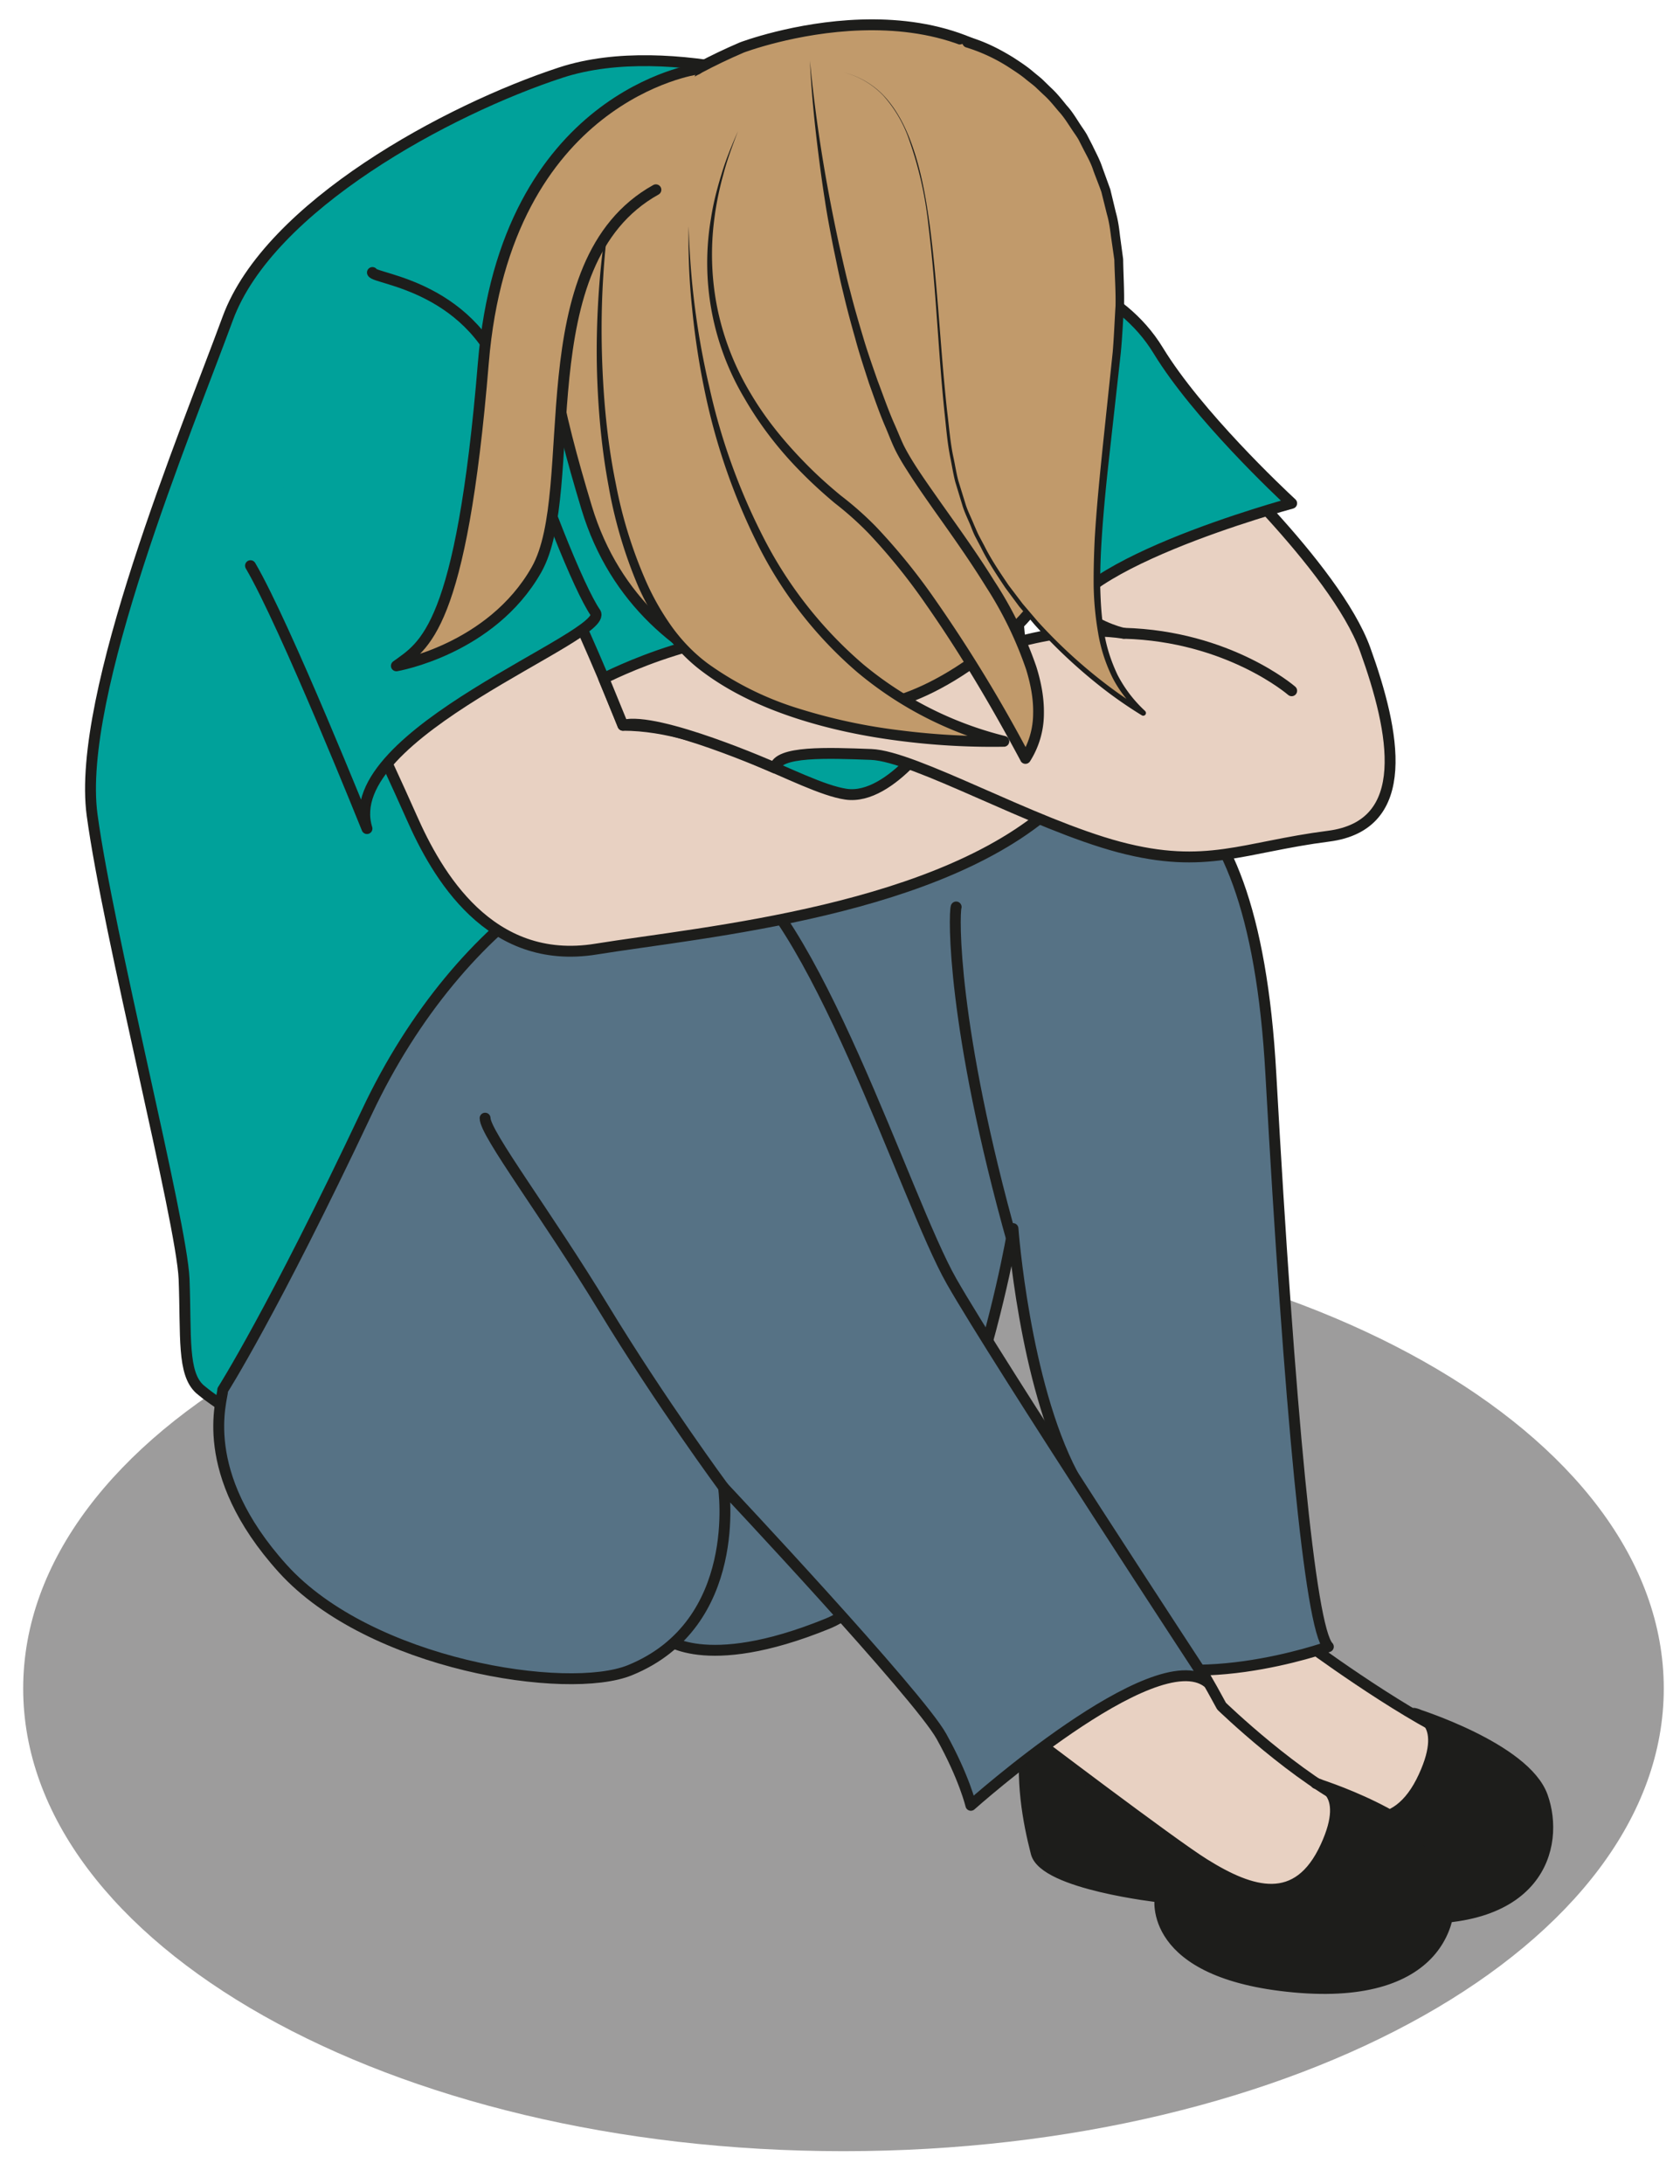
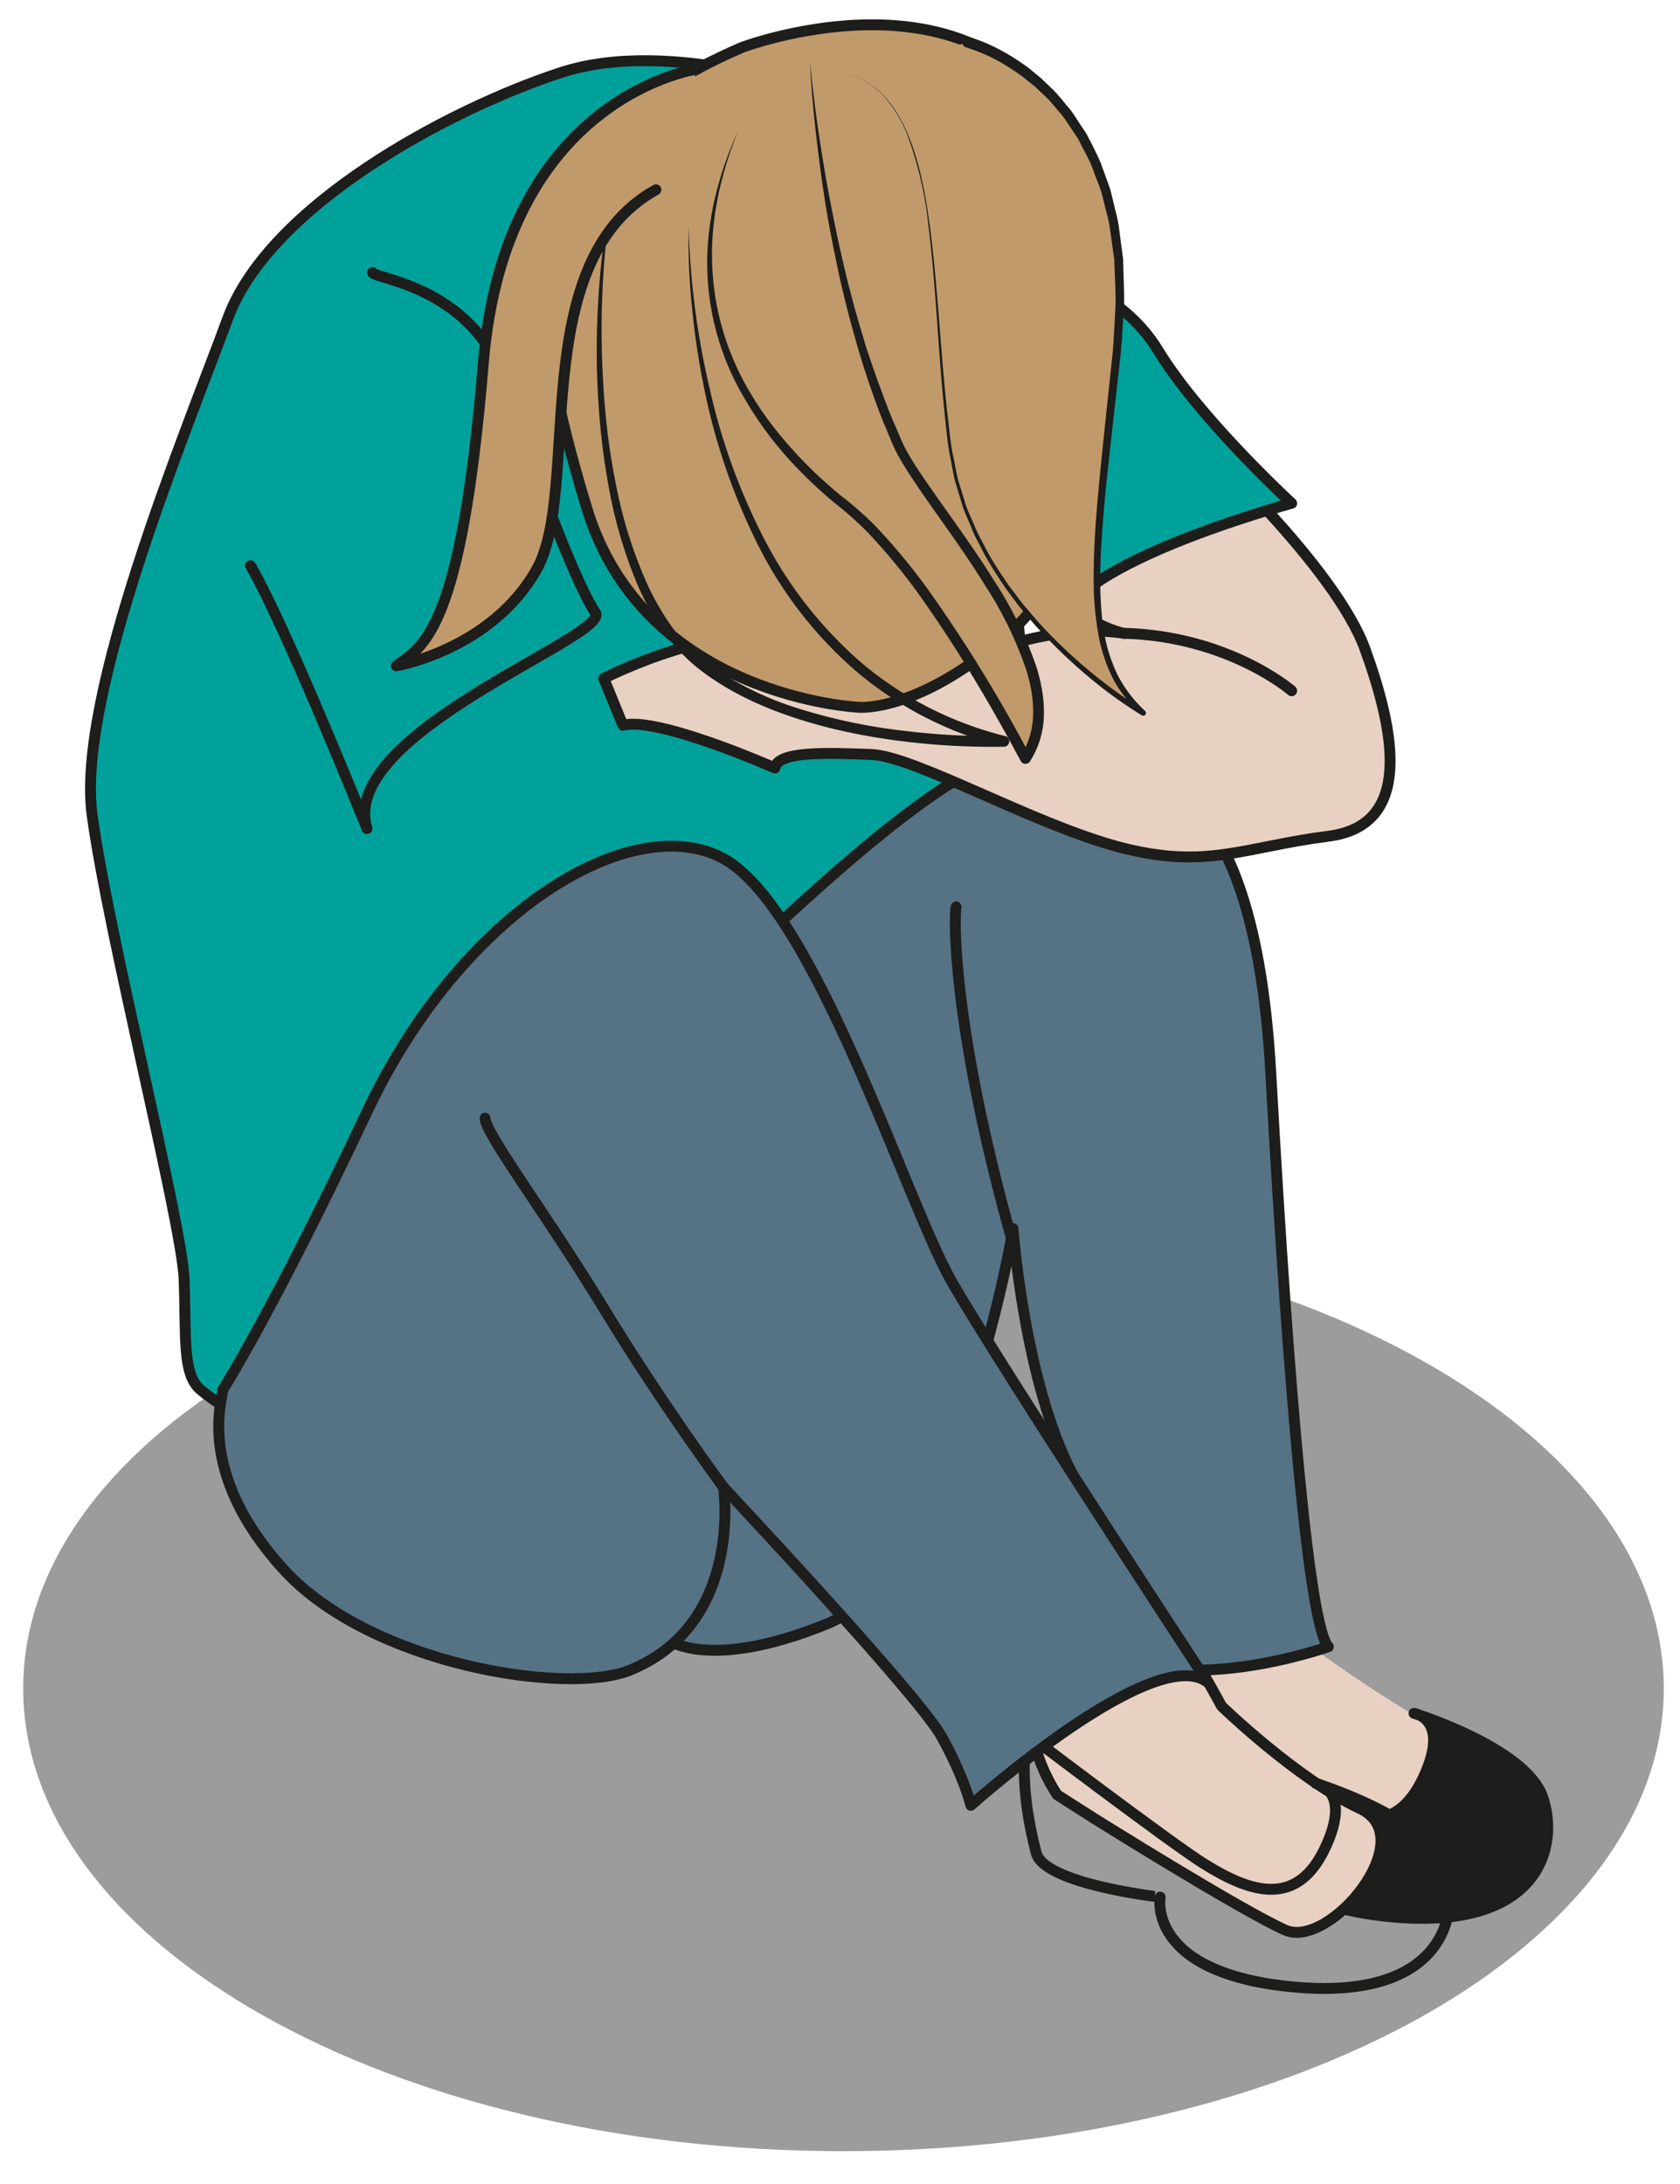
<svg xmlns="http://www.w3.org/2000/svg" xml:space="preserve" viewBox="0 0 205.71 267.43">
  <defs>
    <clipPath id="a" clipPathUnits="userSpaceOnUse">
      <path d="M0 200.57h154.28V0H0Z" />
    </clipPath>
  </defs>
  <g clip-path="url(#a)" transform="matrix(1.333 0 0 -1.333 0 267.43)">
    <path d="M0 0c0-23.48-33.74-42.5-75.35-42.5-41.62 0-75.35 19.02-75.35 42.5s33.73 42.5 75.35 42.5C-33.74 42.5 0 23.49 0 0" style="fill:#9d9c9c;fill-opacity:1;fill-rule:nonzero;stroke:none" transform="translate(152.83 45.52)" />
    <path d="M0 0c-1.77 2.75-3.05 6.35-2.02 10.57 1.03 4.23.92 12.44.92 12.44-1.46 4.26 11.4 8.18 11.4 8.18s-1.1-11.1 1.76-14.6c3.08-3.8-.28-5.24 1.77-9.07 0 0 8.21-6.1 13.98-8.79 5.77-2.67-2.78-12.98-6.85-11.17C16.9-10.63 3.3-2.1 3.3-2.1z" style="fill:#e8d1c2;fill-opacity:1;fill-rule:nonzero;stroke:none" transform="translate(106.11 42.2)" />
-     <path d="M0 0c-1.77 2.75-3.05 6.35-2.02 10.57 1.03 4.23.92 12.44.92 12.44-1.46 4.26 11.4 8.18 11.4 8.18s-1.1-11.1 1.76-14.6c3.08-3.8-.28-5.24 1.77-9.07 0 0 8.21-6.1 13.98-8.79 5.77-2.67-2.78-12.98-6.85-11.17C16.9-10.63 3.3-2.1 3.3-2.1z" style="fill:none;stroke:#1d1d1b;stroke-width:1;stroke-linecap:round;stroke-linejoin:round;stroke-miterlimit:10;stroke-dasharray:none;stroke-opacity:1" transform="translate(106.11 42.2)" />
    <path d="M0 0s10.22-3.16 11.8-7.65c1.6-4.48-.22-12.3-13.81-11.05-13.6 1.25-12.3 8.26-12.3 8.26S-24.97-9.26-25.7-6.37c-.74 2.89-1.47 6.73-.88 10.95 0 0 13.37-10.15 16.33-11.98C-5.92-10.1-1.68-11.43.9-5.8 3.35-.48 0 0 0 0" style="fill:#1d1d1b;fill-opacity:1;fill-rule:nonzero;stroke:none" transform="translate(129.89 43.24)" />
    <path d="M0 0s10.22-3.16 11.8-7.65c1.6-4.48-.22-12.3-13.81-11.05-13.6 1.25-12.3 8.26-12.3 8.26S-24.97-9.26-25.7-6.37c-.74 2.89-1.47 6.73-.88 10.95 0 0 13.37-10.15 16.33-11.98C-5.92-10.1-1.68-11.43.9-5.8 3.35-.48 0 0 0 0Z" style="fill:none;stroke:#1d1d1b;stroke-width:1;stroke-linecap:round;stroke-linejoin:round;stroke-miterlimit:10;stroke-dasharray:none;stroke-opacity:1" transform="translate(129.89 43.24)" />
    <path d="M0 0c3.08-3.8 6.92-10.17 8.97-14 0 0 6.93-6.72 12.7-9.4 5.77-2.68-2.78-12.98-6.85-11.17-4.06 1.8-17.67 10.33-17.67 10.33l-3.29 2.1c-1.77 2.75-3.05 6.36-2.02 10.58" style="fill:#e8d1c2;fill-opacity:1;fill-rule:nonzero;stroke:#1d1d1b;stroke-width:1;stroke-linecap:round;stroke-linejoin:round;stroke-miterlimit:10;stroke-dasharray:none;stroke-opacity:1" transform="translate(103.24 57.9)" />
-     <path d="M0 0s10.22-3.16 11.8-7.65c1.6-4.48-.22-12.3-13.81-11.05-13.6 1.25-12.3 8.26-12.3 8.26S-24.97-9.26-25.7-6.37c-.74 2.89-1.47 6.73-.88 10.95 0 0 13.37-10.15 16.33-11.98C-5.92-10.1-1.68-11.43.9-5.8 3.35-.48 0 0 0 0" style="fill:#1d1d1b;fill-opacity:1;fill-rule:nonzero;stroke:none" transform="translate(120.88 36.8)" />
    <path d="M0 0s10.22-3.16 11.8-7.65c1.6-4.48-.22-12.3-13.81-11.05-13.6 1.25-12.3 8.26-12.3 8.26S-24.97-9.26-25.7-6.37c-.74 2.89-1.47 6.73-.88 10.95 0 0 13.37-10.15 16.33-11.98C-5.92-10.1-1.68-11.43.9-5.8 3.35-.48 0 0 0 0Z" style="fill:none;stroke:#1d1d1b;stroke-width:1;stroke-linecap:round;stroke-linejoin:round;stroke-miterlimit:10;stroke-dasharray:none;stroke-opacity:1" transform="translate(120.88 36.8)" />
    <path d="M0 0s-14.4 5.49-24.72 2.11C-35.04-1.27-51.5-10.13-55.3-20.47c-3.8-10.35-13.94-34.62-12.46-45.6 1.48-10.98 8.23-37.36 8.45-42.64.2-5.28-.18-8.68 1.47-10.13 1.66-1.45 16.73-12.46 30.87-5.51 14.14 6.95 45.8 49.41 45.8 49.41S18.37-5.9 0 0" style="fill:#00a19a;fill-opacity:1;fill-rule:nonzero;stroke:none" transform="translate(76.22 191.84)" />
    <path d="M0 0s-14.4 5.49-24.72 2.11C-35.04-1.27-51.5-10.13-55.3-20.47c-3.8-10.35-13.94-34.62-12.46-45.6 1.48-10.98 8.23-37.36 8.45-42.64.2-5.28-.18-8.68 1.47-10.13 1.66-1.45 16.73-12.46 30.87-5.51 14.14 6.95 45.8 49.41 45.8 49.41S18.37-5.9 0 0z" style="fill:none;stroke:#1d1d1b;stroke-width:1;stroke-linecap:round;stroke-linejoin:round;stroke-miterlimit:10;stroke-dasharray:none;stroke-opacity:1" transform="translate(76.22 191.84)" />
    <path d="M0 0s32.72 35.67 42.22 35.88c9.5.21 21.53 1.27 23.21-29.34 1.7-30.6 3.6-50.87 5.28-52.56 0 0-13.5-4.85-21.1 0 0 0 2.03 7.4-2.4 15.85-4.44 8.45-5.47 22.56-5.47 22.56-.05-.86-5.65-31.65-17.05-36.3-11.4-4.64-15.05-1.24-15.05-1.24s-16.4 23.4-16.4 22.77" style="fill:#567285;fill-opacity:1;fill-rule:nonzero;stroke:#1d1d1b;stroke-width:1;stroke-linecap:round;stroke-linejoin:round;stroke-miterlimit:10;stroke-dasharray:none;stroke-opacity:1" transform="translate(51.31 95.38)" />
    <path d="M0 0c-.21-.64-.43-10.89 5.23-30.98" style="fill:none;stroke:#1d1d1b;stroke-width:1;stroke-linecap:round;stroke-linejoin:round;stroke-miterlimit:10;stroke-dasharray:none;stroke-opacity:1" transform="translate(87.83 117.31)" />
    <path d="M0 0c0-.84-2.5-7.55 5.52-16.42 8.02-8.86 26.16-11.66 31.88-9.33C47.88-21.48 46-8.95 46-8.95s17.91-19.07 20.02-22.88c2.11-3.8 2.7-6.33 2.7-6.33s16.91 15.09 21.76 11.29c0 0-19.31 29.45-23.53 36.84-4.22 7.39-12.67 34.56-21.11 38.92-8.44 4.35-23.95-4.99-32.6-23.37C4.57 7.15 0 0 0 0" style="fill:#567285;fill-opacity:1;fill-rule:nonzero;stroke:#1d1d1b;stroke-width:1;stroke-linecap:round;stroke-linejoin:round;stroke-miterlimit:10;stroke-dasharray:none;stroke-opacity:1" transform="translate(20.46 72.95)" />
    <path d="M0 0c0-1.42 5.63-8.8 10.9-17.48 5.28-8.68 11-16.43 11-16.43" style="fill:none;stroke:#1d1d1b;stroke-width:1;stroke-linecap:round;stroke-linejoin:round;stroke-miterlimit:10;stroke-dasharray:none;stroke-opacity:1" transform="translate(44.56 97.91)" />
-     <path d="M0 0c0-.63 6.33-13.93 8.65-19.2 2.33-5.29 7.15-13.72 16.95-12.13 9.8 1.59 32.03 3.47 42.58 13.6C78.73-7.6 57.2-10.77 57.2-10.77s-4.43-6.96-8.65-6.33c-4.22.64-12.46 6.33-20.48 6.33 0 0-7.6 19.42-12.66 24.91" style="fill:#e8d1c2;fill-opacity:1;fill-rule:nonzero;stroke:#1d1d1b;stroke-width:1;stroke-linecap:round;stroke-linejoin:round;stroke-miterlimit:10;stroke-dasharray:none;stroke-opacity:1" transform="translate(29.15 144.77)" />
    <path d="M0 0c.21-.63 9.5-1.22 12.45-10.74 2.96-9.52 6.55-18.37 8.03-20.5C21.95-33.38-3.24-42.31-.5-51.08c0 0-7.53 18.76-10.7 24.15" style="fill:#00a19a;fill-opacity:1;fill-rule:nonzero;stroke:#1d1d1b;stroke-width:1;stroke-linecap:round;stroke-linejoin:round;stroke-miterlimit:10;stroke-dasharray:none;stroke-opacity:1" transform="translate(34.21 175.59)" />
    <path d="M0 0s12.45-11.4 15.2-19c2.74-7.6 4.43-16.17-3.38-17.16-7.8-1-11.21-3.11-19.2-1-8 2.13-18.8 8.36-22.8 8.51-4.02.15-8.6.33-8.84-1.24 0 0-10.8 4.77-13.96 3.92l-1.76 4.3s10.84 5.63 19.07 3.73 8.86-3.52 11.82-2.7c2.95.8 9.92 4.18 16.88 3.12 0 0-7.27 1.3-11.66 11.94" style="fill:#e8d1c2;fill-opacity:1;fill-rule:nonzero;stroke:#1d1d1b;stroke-width:1;stroke-linecap:round;stroke-linejoin:round;stroke-miterlimit:10;stroke-dasharray:none;stroke-opacity:1" transform="translate(110.2 159.97)" />
    <path d="M0 0s-5.77 5.02-15.41 5.28" style="fill:none;stroke:#1d1d1b;stroke-width:1;stroke-linecap:round;stroke-linejoin:round;stroke-miterlimit:10;stroke-dasharray:none;stroke-opacity:1" transform="translate(118.65 137.17)" />
    <path d="M0 0s6.75-1.27 10.34-7.18c3.6-5.9 11.2-13.05 12.25-14.02 0 0-22.37-6.03-21.1-11.94 0 0-7.61 4.79-9.72 8.73" style="fill:#00a19a;fill-opacity:1;fill-rule:nonzero;stroke:#1d1d1b;stroke-width:1;stroke-linecap:round;stroke-linejoin:round;stroke-miterlimit:10;stroke-dasharray:none;stroke-opacity:1" transform="translate(96.06 175.59)" />
    <path d="M0 0s19.68 7.5 28.63-5.95c8.95-13.46 4.9-39.6-3.57-47.38-8.48-7.78-14.28-7.28-14.28-7.28s-19.77.87-25.04 18.36C-19.52-24.75-22.27-9.58 0 0" style="fill:#c19a6b;fill-opacity:1;fill-rule:nonzero;stroke:#1d1d1b;stroke-width:1;stroke-linecap:round;stroke-linejoin:round;stroke-miterlimit:10;stroke-dasharray:none;stroke-opacity:1" transform="translate(68.14 196.26)" />
    <path d="M0 0s1.13-19.71 8.05-35.17c2.67-5.95 17.2-20.54 11.74-28.92 0 0-8.86 17.16-16.32 23.06C-5.4-34-13.55-22.62-6.6-6.46" style="fill:#c19a6b;fill-opacity:1;fill-rule:nonzero;stroke:none" transform="translate(74.4 195.04)" />
    <path d="M0 0c.54-5.72 1.48-11.4 2.7-17 .32-1.38.62-2.79 1-4.17.35-1.39.75-2.76 1.16-4.13.4-1.37.88-2.72 1.35-4.07.51-1.34.97-2.69 1.55-4 .29-.64.55-1.32.85-1.95.3-.6.67-1.22 1.05-1.82.77-1.2 1.6-2.36 2.42-3.53 1.66-2.34 3.35-4.69 4.87-7.14a35.36 35.36 0 0 0 3.84-7.83c.44-1.4.73-2.87.7-4.39a8.2 8.2 0 0 0-1.28-4.33.5.5 0 0 0-.85.03v.01c-2.64 4.94-5.5 9.8-8.71 14.39a55.3 55.3 0 0 1-5.25 6.51 29.8 29.8 0 0 1-3.11 2.78c-1.1.92-2.14 1.87-3.14 2.89-2 2.02-3.76 4.3-5.18 6.77A24.32 24.32 0 0 0-9.1-14.53c.21 1.4.56 2.77.98 4.12.4 1.36.95 2.66 1.51 3.95-.5-1.31-1-2.64-1.35-4a28.3 28.3 0 0 1-.83-4.12c-.36-2.77-.25-5.6.32-8.32a24.89 24.89 0 0 1 3.06-7.72c1.42-2.4 3.21-4.55 5.17-6.53.98-.99 2.02-1.92 3.09-2.8a30.1 30.1 0 0 0 3.2-2.83 56.2 56.2 0 0 0 5.37-6.6 134.85 134.85 0 0 0 8.82-14.48l-.86.04A7.22 7.22 0 0 1 20.5-60c.04 1.36-.23 2.74-.64 4.08a34.58 34.58 0 0 1-3.7 7.62c-1.5 2.43-3.16 4.76-4.82 7.1-.83 1.19-1.66 2.36-2.43 3.59-.4.62-.77 1.24-1.1 1.91-.32.67-.57 1.34-.85 2-.58 1.33-1.04 2.7-1.53 4.06-.44 1.37-.9 2.74-1.27 4.13-.4 1.4-.77 2.78-1.1 4.19-.35 1.4-.62 2.8-.92 4.22-.27 1.4-.55 2.82-.76 4.24C1.15-11.44.96-10 .78-8.58.42-5.73.13-2.88 0 0" style="fill:#1d1d1b;fill-opacity:1;fill-rule:nonzero;stroke:none" transform="translate(74.4 195.04)" />
-     <path d="M0 0s-.97-39.67 28.99-47.32c0 0-18.06-.74-27.96 7.14-9.9 7.88-10.78 31.86-7.62 45" style="fill:#c19a6b;fill-opacity:1;fill-rule:nonzero;stroke:none" transform="translate(63.26 179.84)" />
    <path d="M0 0a72.8 72.8 0 0 1 1.9-14.78 57.46 57.46 0 0 1 5.04-13.95 38.27 38.27 0 0 1 9.12-11.53 32.7 32.7 0 0 1 13.05-6.58.5.5 0 0 0-.1-.97 66.28 66.28 0 0 0-9.66.54c-3.2.41-6.37 1.06-9.45 2.06-3.07 1-6.07 2.36-8.68 4.33-1.31.98-2.47 2.2-3.42 3.52a24.6 24.6 0 0 0-2.42 4.24 42.3 42.3 0 0 0-2.74 9.27c-.59 3.16-.9 6.37-1.03 9.58-.13 3.2-.03 6.42.24 9.61.28 3.2.76 6.38 1.56 9.48a64.43 64.43 0 0 1-1.26-9.5c-.2-3.19-.19-6.38-.01-9.57.18-3.18.54-6.35 1.18-9.47a41.6 41.6 0 0 1 2.83-9.05 23.64 23.64 0 0 1 2.35-4.08c.92-1.26 2-2.38 3.25-3.31a28.71 28.71 0 0 1 8.44-4.17 51.77 51.77 0 0 1 9.28-1.98c3.15-.4 6.35-.58 9.5-.51l-.1-.98a33.66 33.66 0 0 0-13.4 6.85 37.6 37.6 0 0 0-9.2 11.87 57.63 57.63 0 0 0-4.85 14.2C.92-12.44.55-9.97.31-7.49A59.08 59.08 0 0 0 0 0" style="fill:#1d1d1b;fill-opacity:1;fill-rule:nonzero;stroke:none" transform="translate(63.26 179.84)" />
    <path d="M0 0s16.17-4 13.66-28.05c-1.93-18.58-3.85-28 2.39-33.54 0 0-15.66 8.98-17.73 24.26-2.08 15.28-.46 32.3-9.8 34.58" style="fill:#c19a6b;fill-opacity:1;fill-rule:nonzero;stroke:none" transform="translate(88.96 196.72)" />
    <path d="M0 0c1.45-.43 2.75-1.1 4-1.87.61-.4 1.23-.8 1.79-1.28.28-.24.57-.46.84-.7l.79-.77c.55-.5 1-1.07 1.46-1.64.5-.54.87-1.17 1.27-1.78.2-.3.42-.6.6-.92l.5-.97c.31-.66.67-1.3.9-2l.74-2.04.51-2.12c.2-.7.3-1.42.38-2.14l.29-2.15c.02-1.44.12-2.89.08-4.33-.1-1.44-.16-2.88-.3-4.31l-.95-8.53c-.32-2.84-.62-5.68-.8-8.53a63.28 63.28 0 0 1-.14-4.26c.04-1.42.1-2.84.35-4.22.2-1.4.65-2.75 1.24-4a11.98 11.98 0 0 1 2.53-3.32l.01-.02c.1-.09.1-.25 0-.35a.25.25 0 0 0-.3-.04 40.07 40.07 0 0 0-3.56 2.46 48.52 48.52 0 0 0-6.3 5.88l-1.4 1.65-1.29 1.74c-.8 1.2-1.6 2.4-2.23 3.69l-.5.95c-.17.32-.3.66-.43 1-.27.66-.6 1.3-.8 2l-.63 2.07c-.18.7-.29 1.4-.43 2.11-.3 1.42-.4 2.84-.56 4.27-.59 5.7-.77 11.44-1.47 17.12A34.34 34.34 0 0 1-5.74-9a11.86 11.86 0 0 1-2.22 3.64 7.66 7.66 0 0 1-3.66 2.14 7.67 7.67 0 0 0 3.68-2.12c.99-1.05 1.71-2.31 2.26-3.63 1.1-2.67 1.6-5.52 1.99-8.35.75-5.69.97-11.42 1.6-17.11.18-1.42.28-2.86.59-4.25.15-.7.25-1.4.44-2.09l.63-2.04c.2-.68.54-1.31.8-1.97.15-.33.28-.66.44-.98l.5-.94c.64-1.28 1.44-2.46 2.24-3.64l1.29-1.7 1.39-1.63a47.06 47.06 0 0 1 6.29-5.77 39.1 39.1 0 0 1 3.52-2.4l-.3-.4c-1.05 1-2 2.13-2.66 3.44a14.73 14.73 0 0 0-1.32 4.15 28.04 28.04 0 0 0-.4 4.31c-.01 1.44.03 2.88.1 4.31.17 2.87.46 5.72.75 8.56l.9 8.54c.12 1.42.17 2.83.26 4.25.03 1.41-.08 2.83-.11 4.24l-.3 2.1c-.09.7-.18 1.4-.38 2.08l-.51 2.05c-.23.66-.5 1.31-.74 1.97-.21.67-.56 1.28-.88 1.9l-.48.94c-.17.3-.39.59-.58.88-.39.58-.75 1.18-1.23 1.7-.45.53-.88 1.08-1.4 1.54L6-4.56c-.26.23-.55.44-.82.66-.53.45-1.12.82-1.7 1.2A15.93 15.93 0 0 1-.26-.96l-.02.01A.5.5 0 1 0 0 0z" style="fill:#1d1d1b;fill-opacity:1;fill-rule:nonzero;stroke:none" transform="translate(89.1 197.2)" />
    <path d="M0 0s-17.62-2.41-19.65-26.97c-2.02-24.56-5.46-26-7.99-27.85 0 0 8.7 1.48 12.87 8.83 4.16 7.35-1.08 28.2 10.97 34.9" style="fill:#c19a6b;fill-opacity:1;fill-rule:nonzero;stroke:#1d1d1b;stroke-width:1;stroke-linecap:round;stroke-linejoin:round;stroke-miterlimit:10;stroke-dasharray:none;stroke-opacity:1" transform="translate(64.05 194.28)" />
  </g>
</svg>